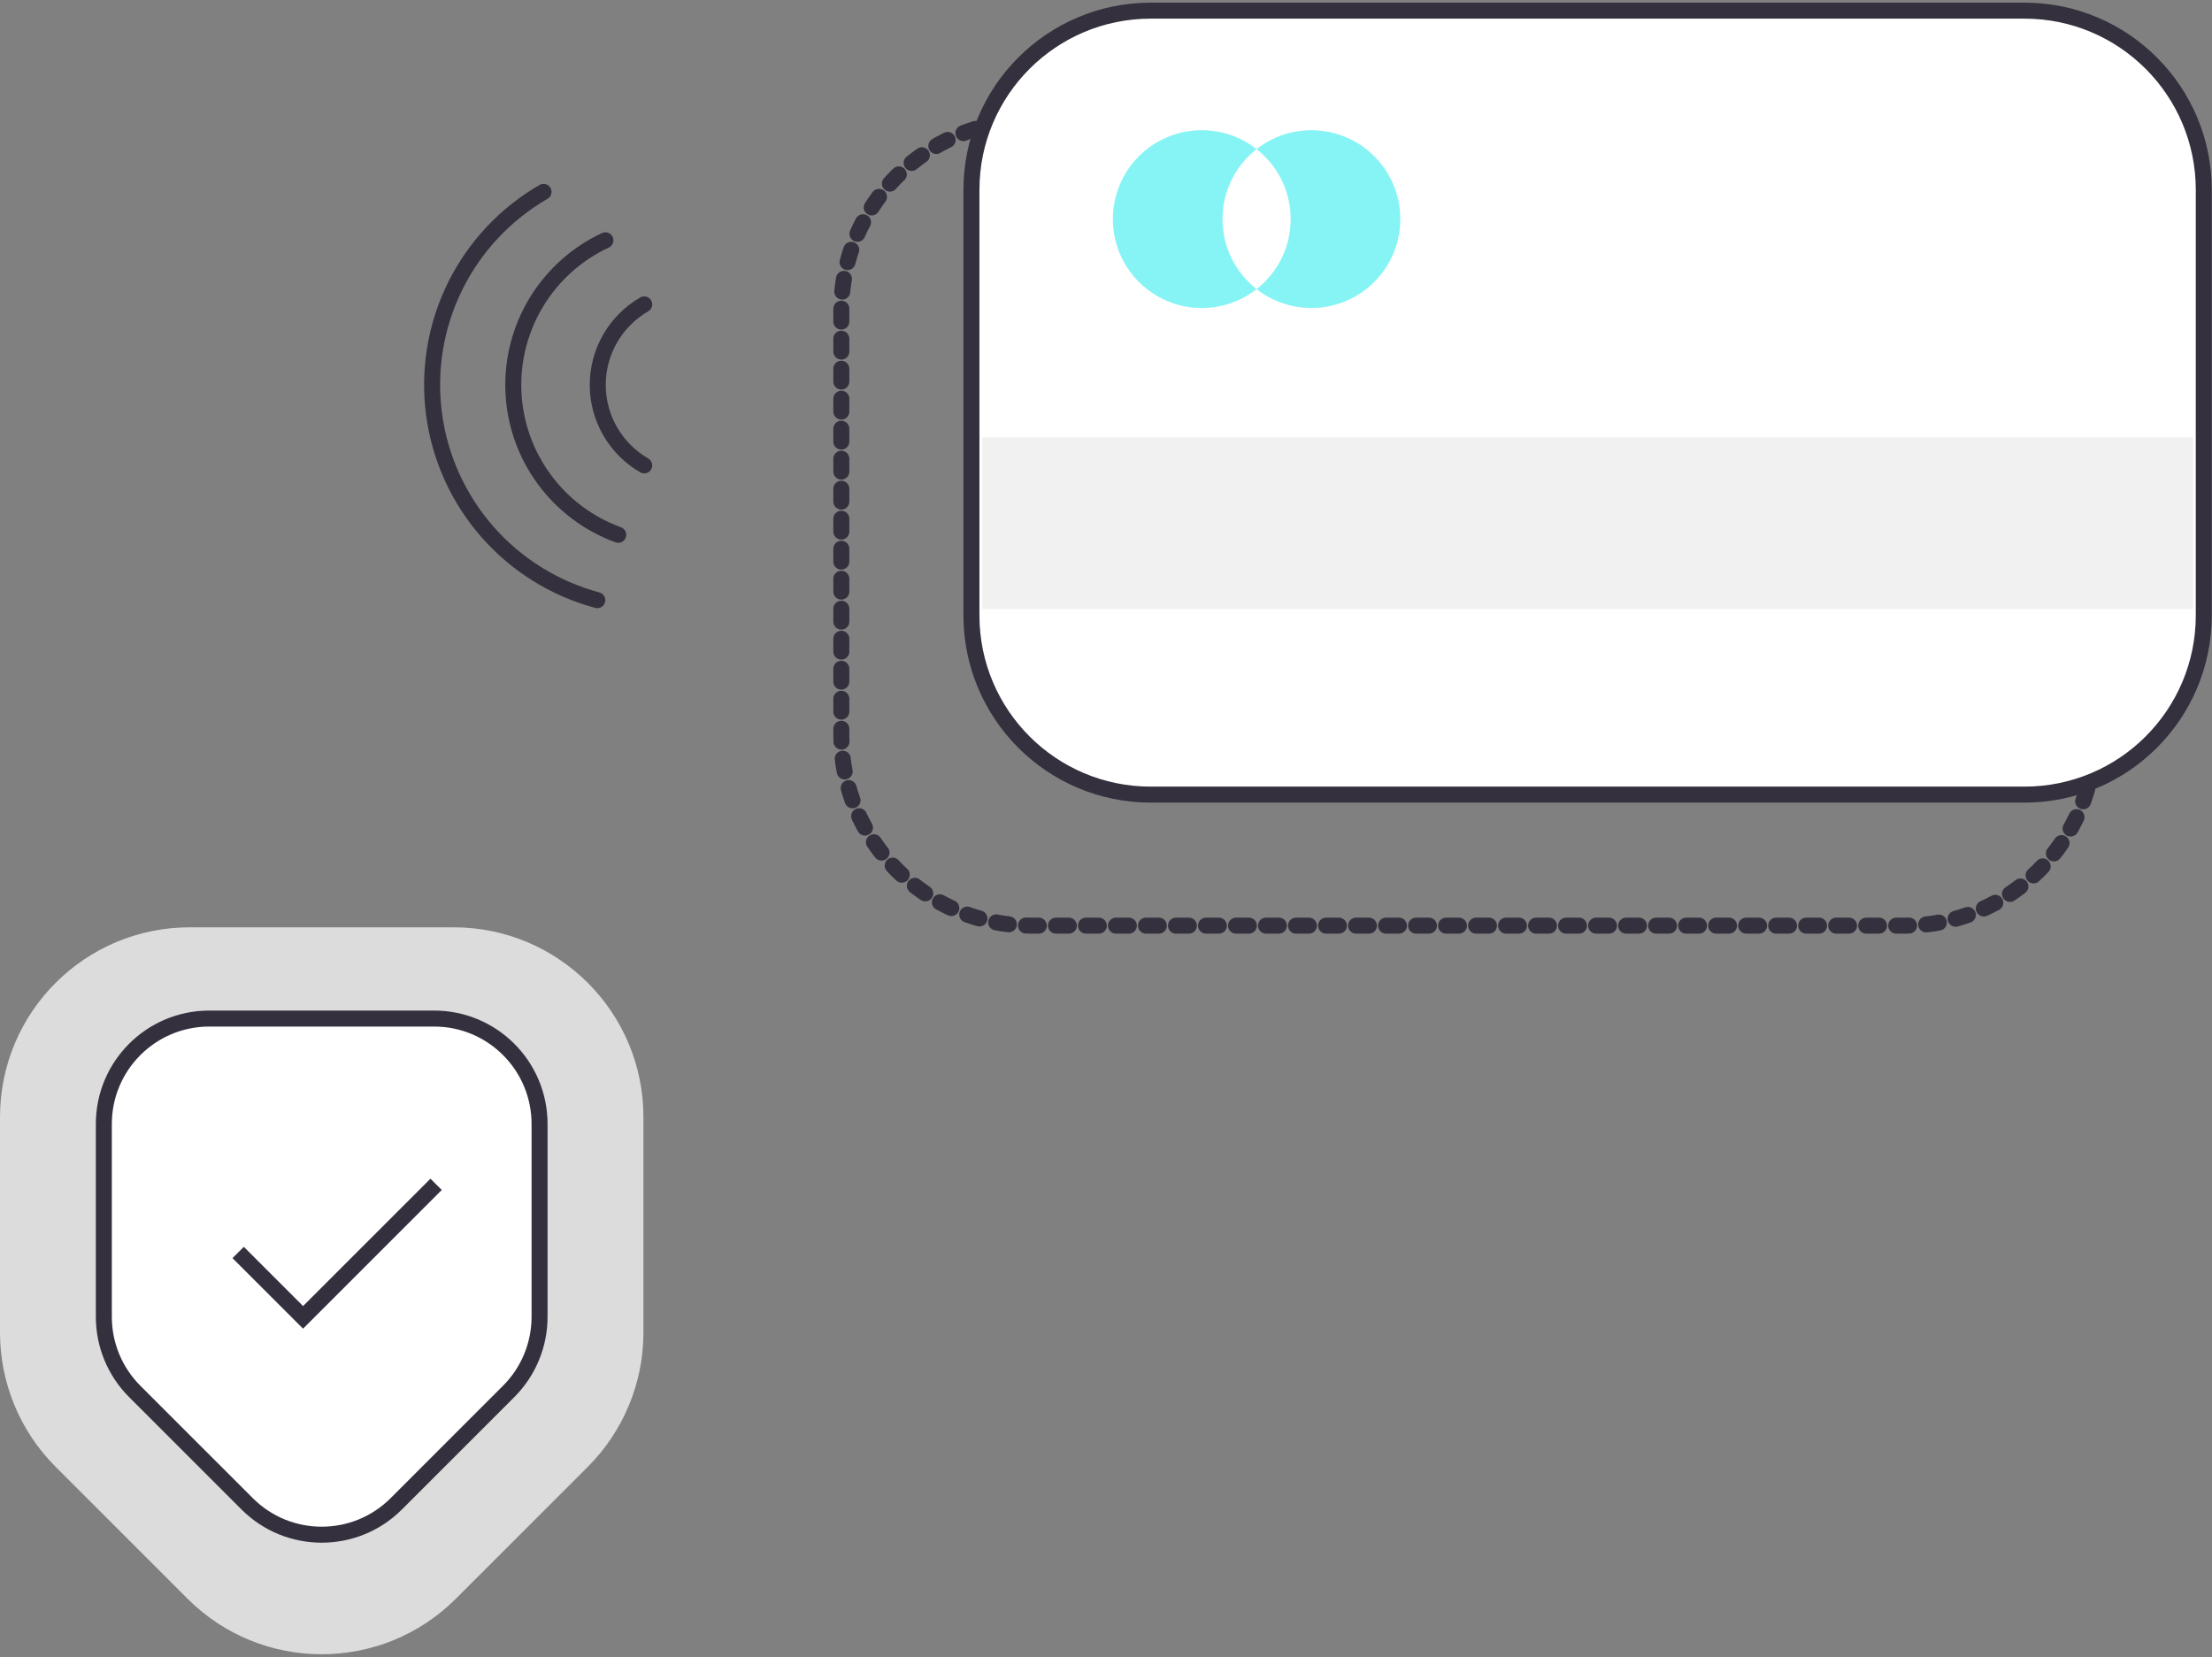
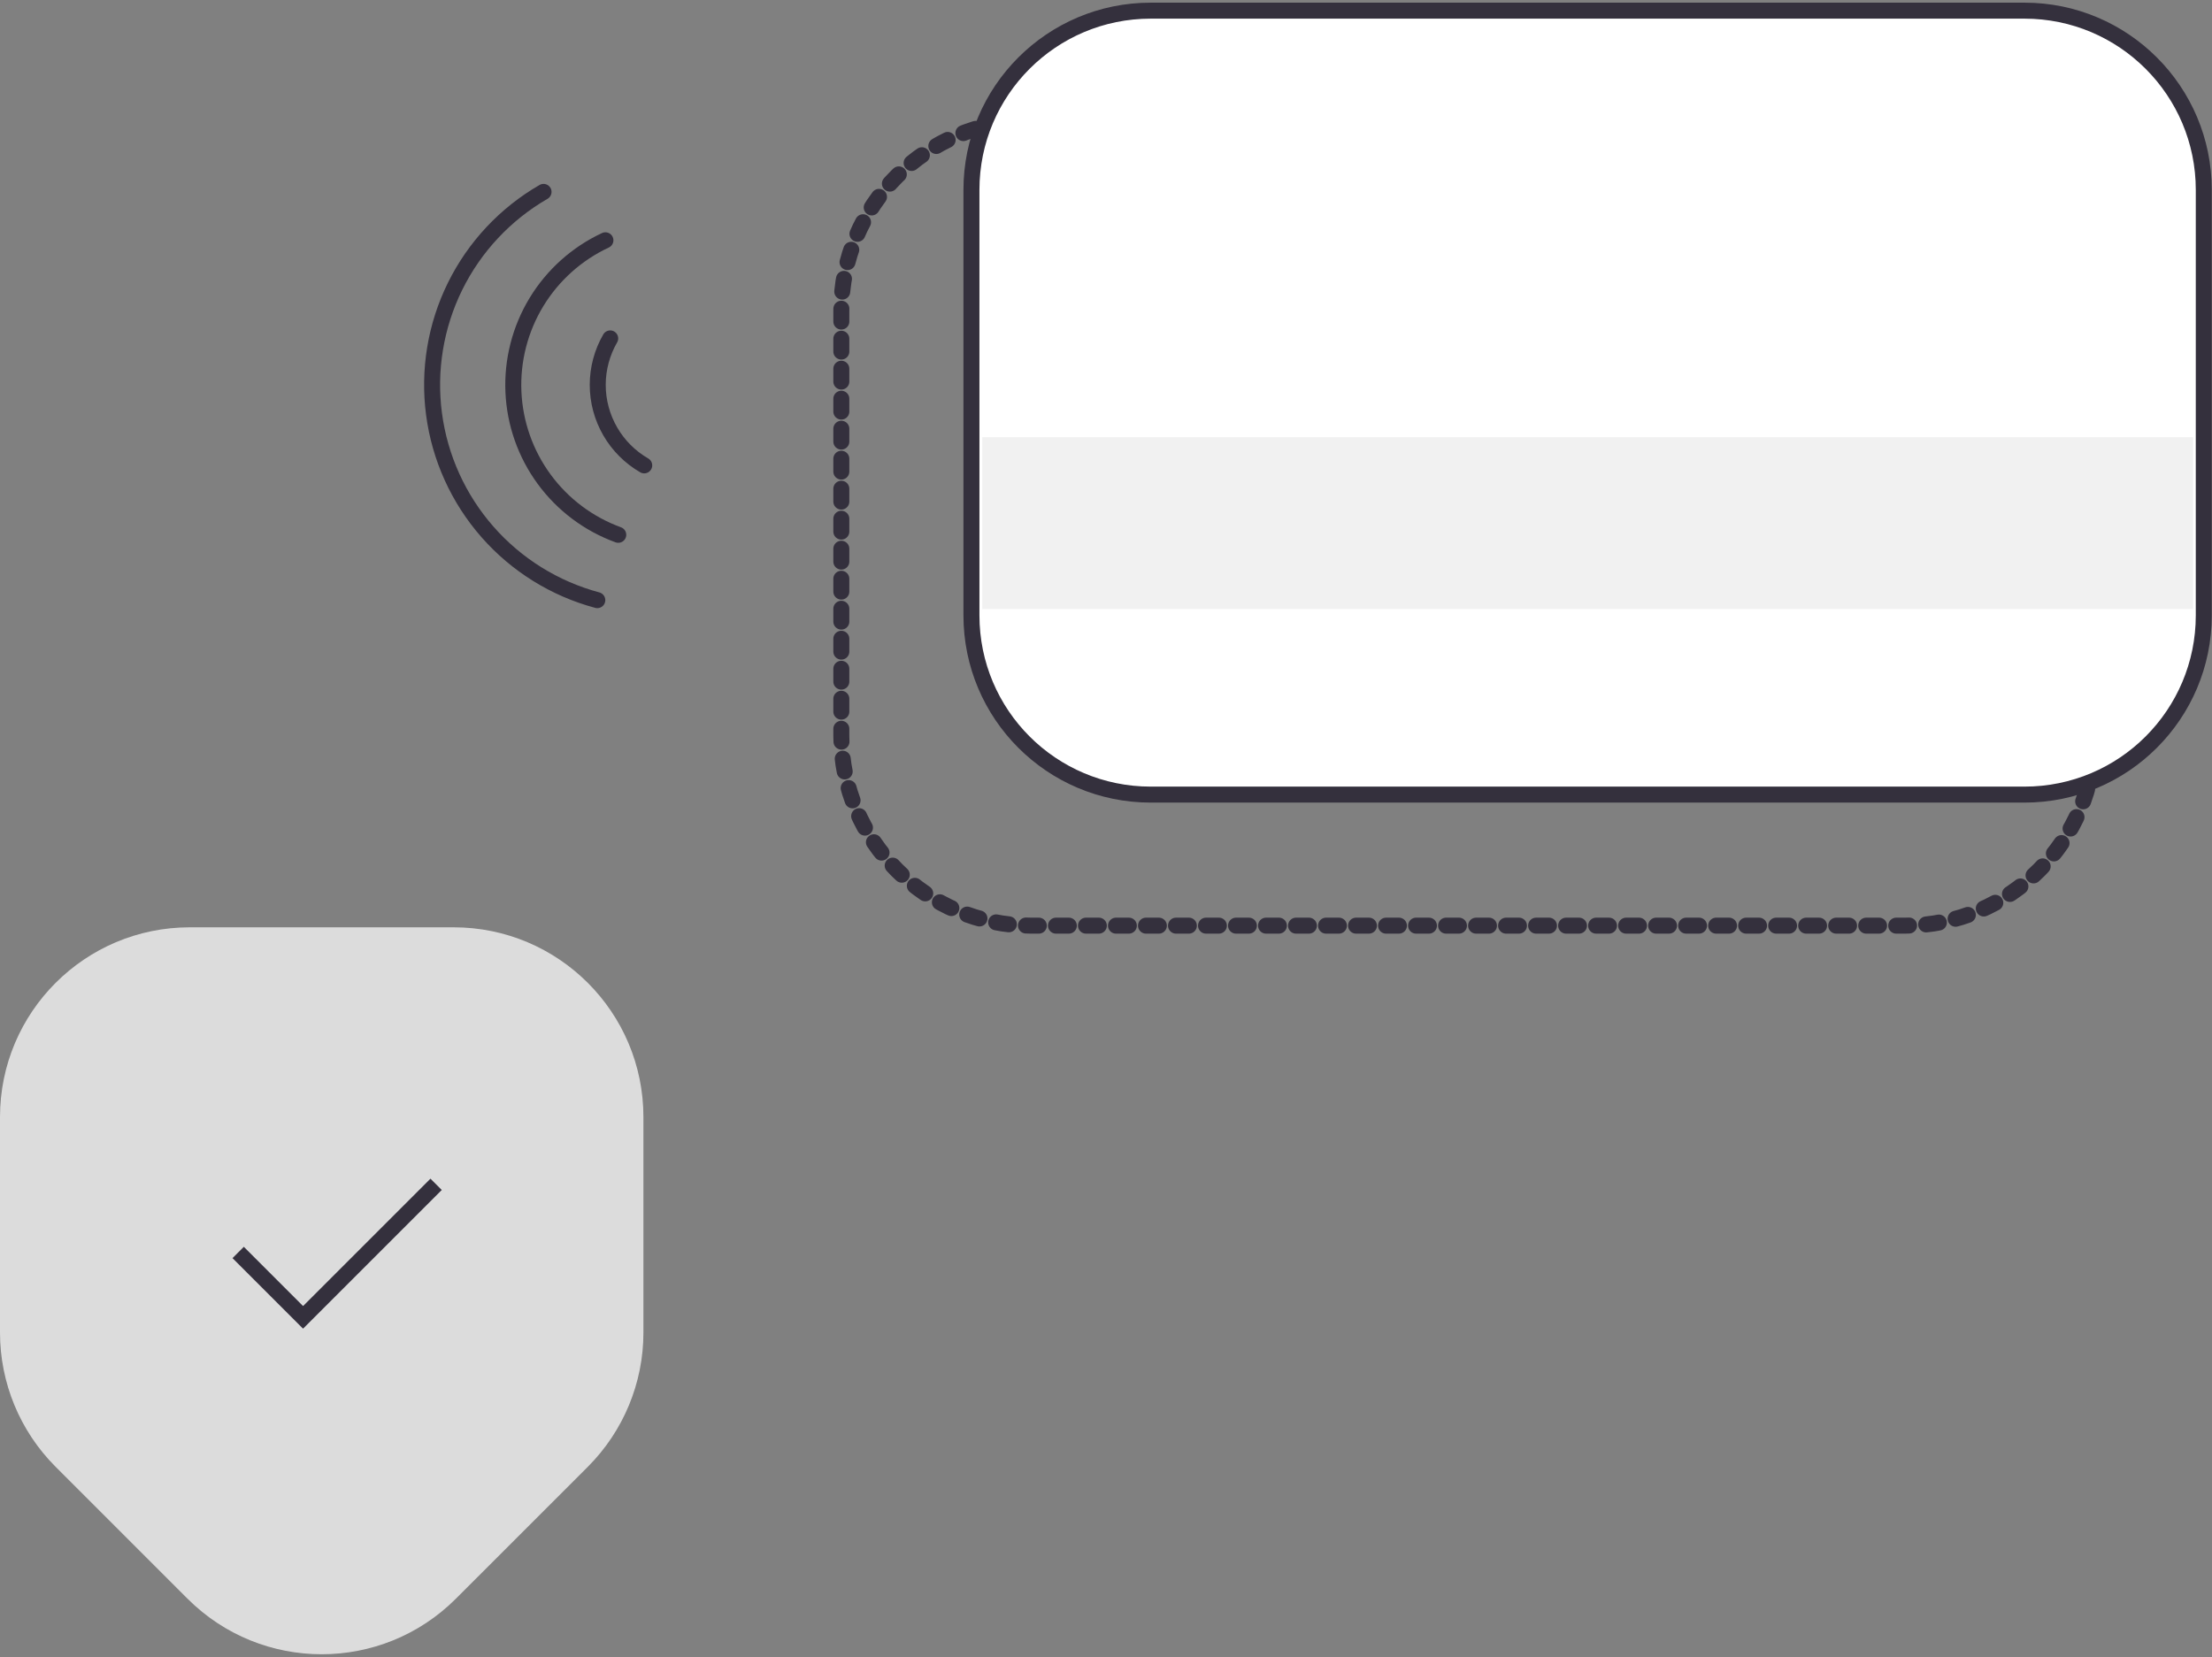
<svg xmlns="http://www.w3.org/2000/svg" width="415" height="311" viewBox="0 0 415 311" fill="none">
  <rect x="0" y="0" width="415" height="311" fill="#808080" stroke="none" />
  <path d="M357.396 22.632H193.452C173.787 22.632 157.844 38.574 157.844 58.24V138.079C157.844 157.745 173.787 173.687 193.452 173.687H357.396C377.061 173.687 393.004 157.745 393.004 138.079V58.24C393.004 38.574 377.061 22.632 357.396 22.632Z" stroke="#34303D" stroke-width="3" stroke-linecap="round" stroke-dasharray="2.41 3.22" />
  <path d="M215.885 2H379.828C398.4 2 413.458 17.057 413.458 35.63V75.549V115.469C413.458 134.042 398.4 149.099 379.828 149.099H215.885C197.309 149.099 182.255 134.042 182.255 115.469V35.63C182.255 17.057 197.309 2 215.885 2Z" fill="white" stroke="#34303D" stroke-width="3" />
  <path d="M184.279 82.042H411.453V114.277H184.279V82.042Z" fill="#F1F1F1" />
  <path d="M112.061 112.611C104.072 110.47 96.895 106.009 91.444 99.791C85.992 93.573 82.506 85.877 81.426 77.678C80.346 69.478 81.722 61.142 85.378 53.725C89.038 46.307 94.814 40.141 101.976 36.006" stroke="#34303D" stroke-width="3" stroke-linecap="round" stroke-linejoin="round" />
  <path d="M115.993 100.35C110.43 98.324 105.591 94.694 102.09 89.919C98.588 85.144 96.582 79.438 96.325 73.523C96.068 67.608 97.572 61.748 100.642 56.687C103.716 51.626 108.218 47.589 113.583 45.087" stroke="#34303D" stroke-width="3" stroke-linecap="round" stroke-linejoin="round" />
-   <path d="M120.864 87.322C118.213 85.791 116.013 83.59 114.482 80.939C112.951 78.288 112.143 75.28 112.143 72.219C112.143 69.158 112.951 66.15 114.482 63.499C116.013 60.848 118.213 58.646 120.864 57.116" stroke="#34303D" stroke-width="3" stroke-linecap="round" stroke-linejoin="round" />
-   <path fill-rule="evenodd" clip-rule="evenodd" d="M235.751 54.246C231.858 51.193 229.358 46.445 229.358 41.113C229.358 35.781 231.858 31.034 235.751 27.98C232.919 25.758 229.346 24.433 225.469 24.433C216.254 24.433 208.788 31.901 208.788 41.113C208.788 50.325 216.254 57.793 225.469 57.793C229.346 57.793 232.919 56.468 235.751 54.246ZM235.751 54.246C238.584 56.468 242.157 57.793 246.034 57.793C255.249 57.793 262.714 50.325 262.714 41.113C262.714 31.901 255.249 24.433 246.034 24.433C242.157 24.433 238.584 25.758 235.751 27.98C239.644 31.034 242.145 35.781 242.145 41.113C242.145 46.445 239.644 51.193 235.751 54.246Z" fill="#86F4F5" />
+   <path d="M120.864 87.322C118.213 85.791 116.013 83.59 114.482 80.939C112.951 78.288 112.143 75.28 112.143 72.219C112.143 69.158 112.951 66.15 114.482 63.499" stroke="#34303D" stroke-width="3" stroke-linecap="round" stroke-linejoin="round" />
  <path d="M0 250.046V209.608C0 189.942 15.941 174 35.608 174H85.107C104.771 174 120.715 189.942 120.715 209.608V250.046C120.715 259.489 116.96 268.546 110.286 275.224L85.534 299.973C71.627 313.88 49.084 313.88 35.177 299.973L10.429 275.224C3.751 268.546 0 259.489 0 250.046Z" fill="#DCDCDC" />
-   <path d="M19.481 247.094V210.904C19.481 199.978 28.34 191.122 39.264 191.122H81.447C92.375 191.122 101.229 199.978 101.229 210.904V247.094C101.229 252.34 99.144 257.372 95.437 261.082L74.345 282.174C66.618 289.9 54.092 289.9 46.369 282.174L25.274 261.082C21.567 257.372 19.481 252.34 19.481 247.094Z" fill="white" stroke="#34303D" stroke-width="3" />
  <path d="M44.685 235.013L56.859 247.188L81.82 222.228" stroke="#34303D" stroke-width="3" />
</svg>